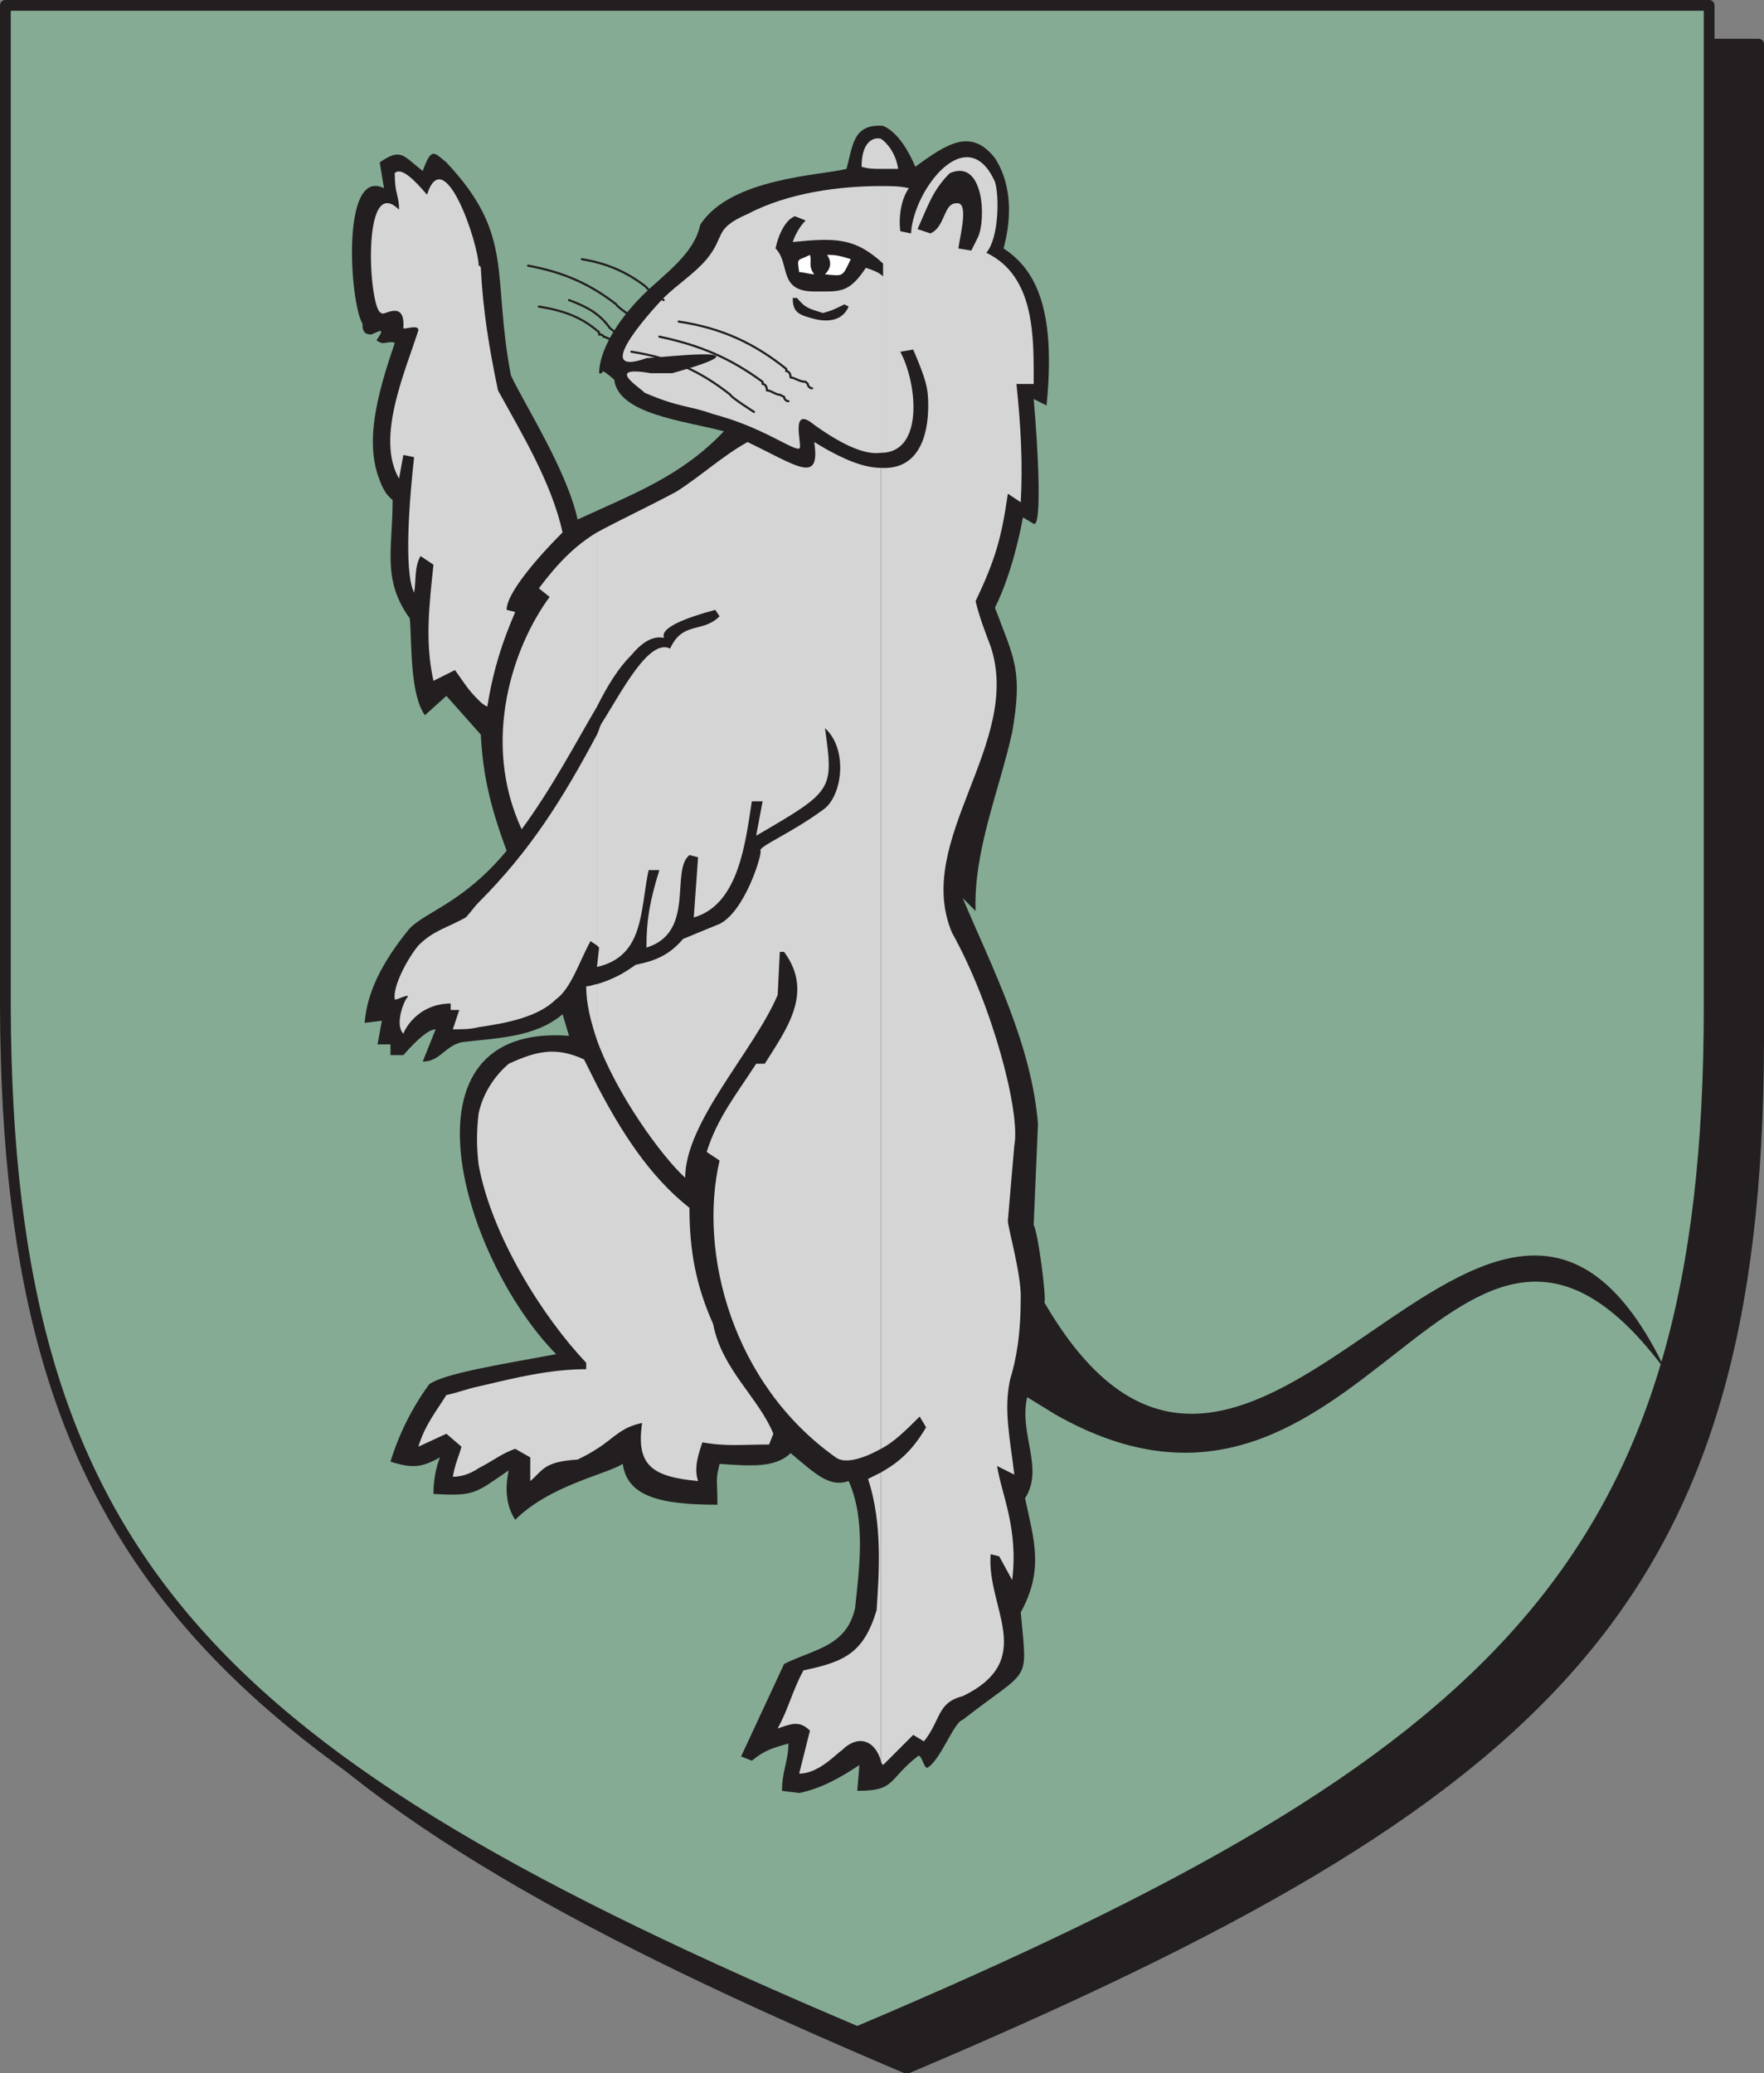
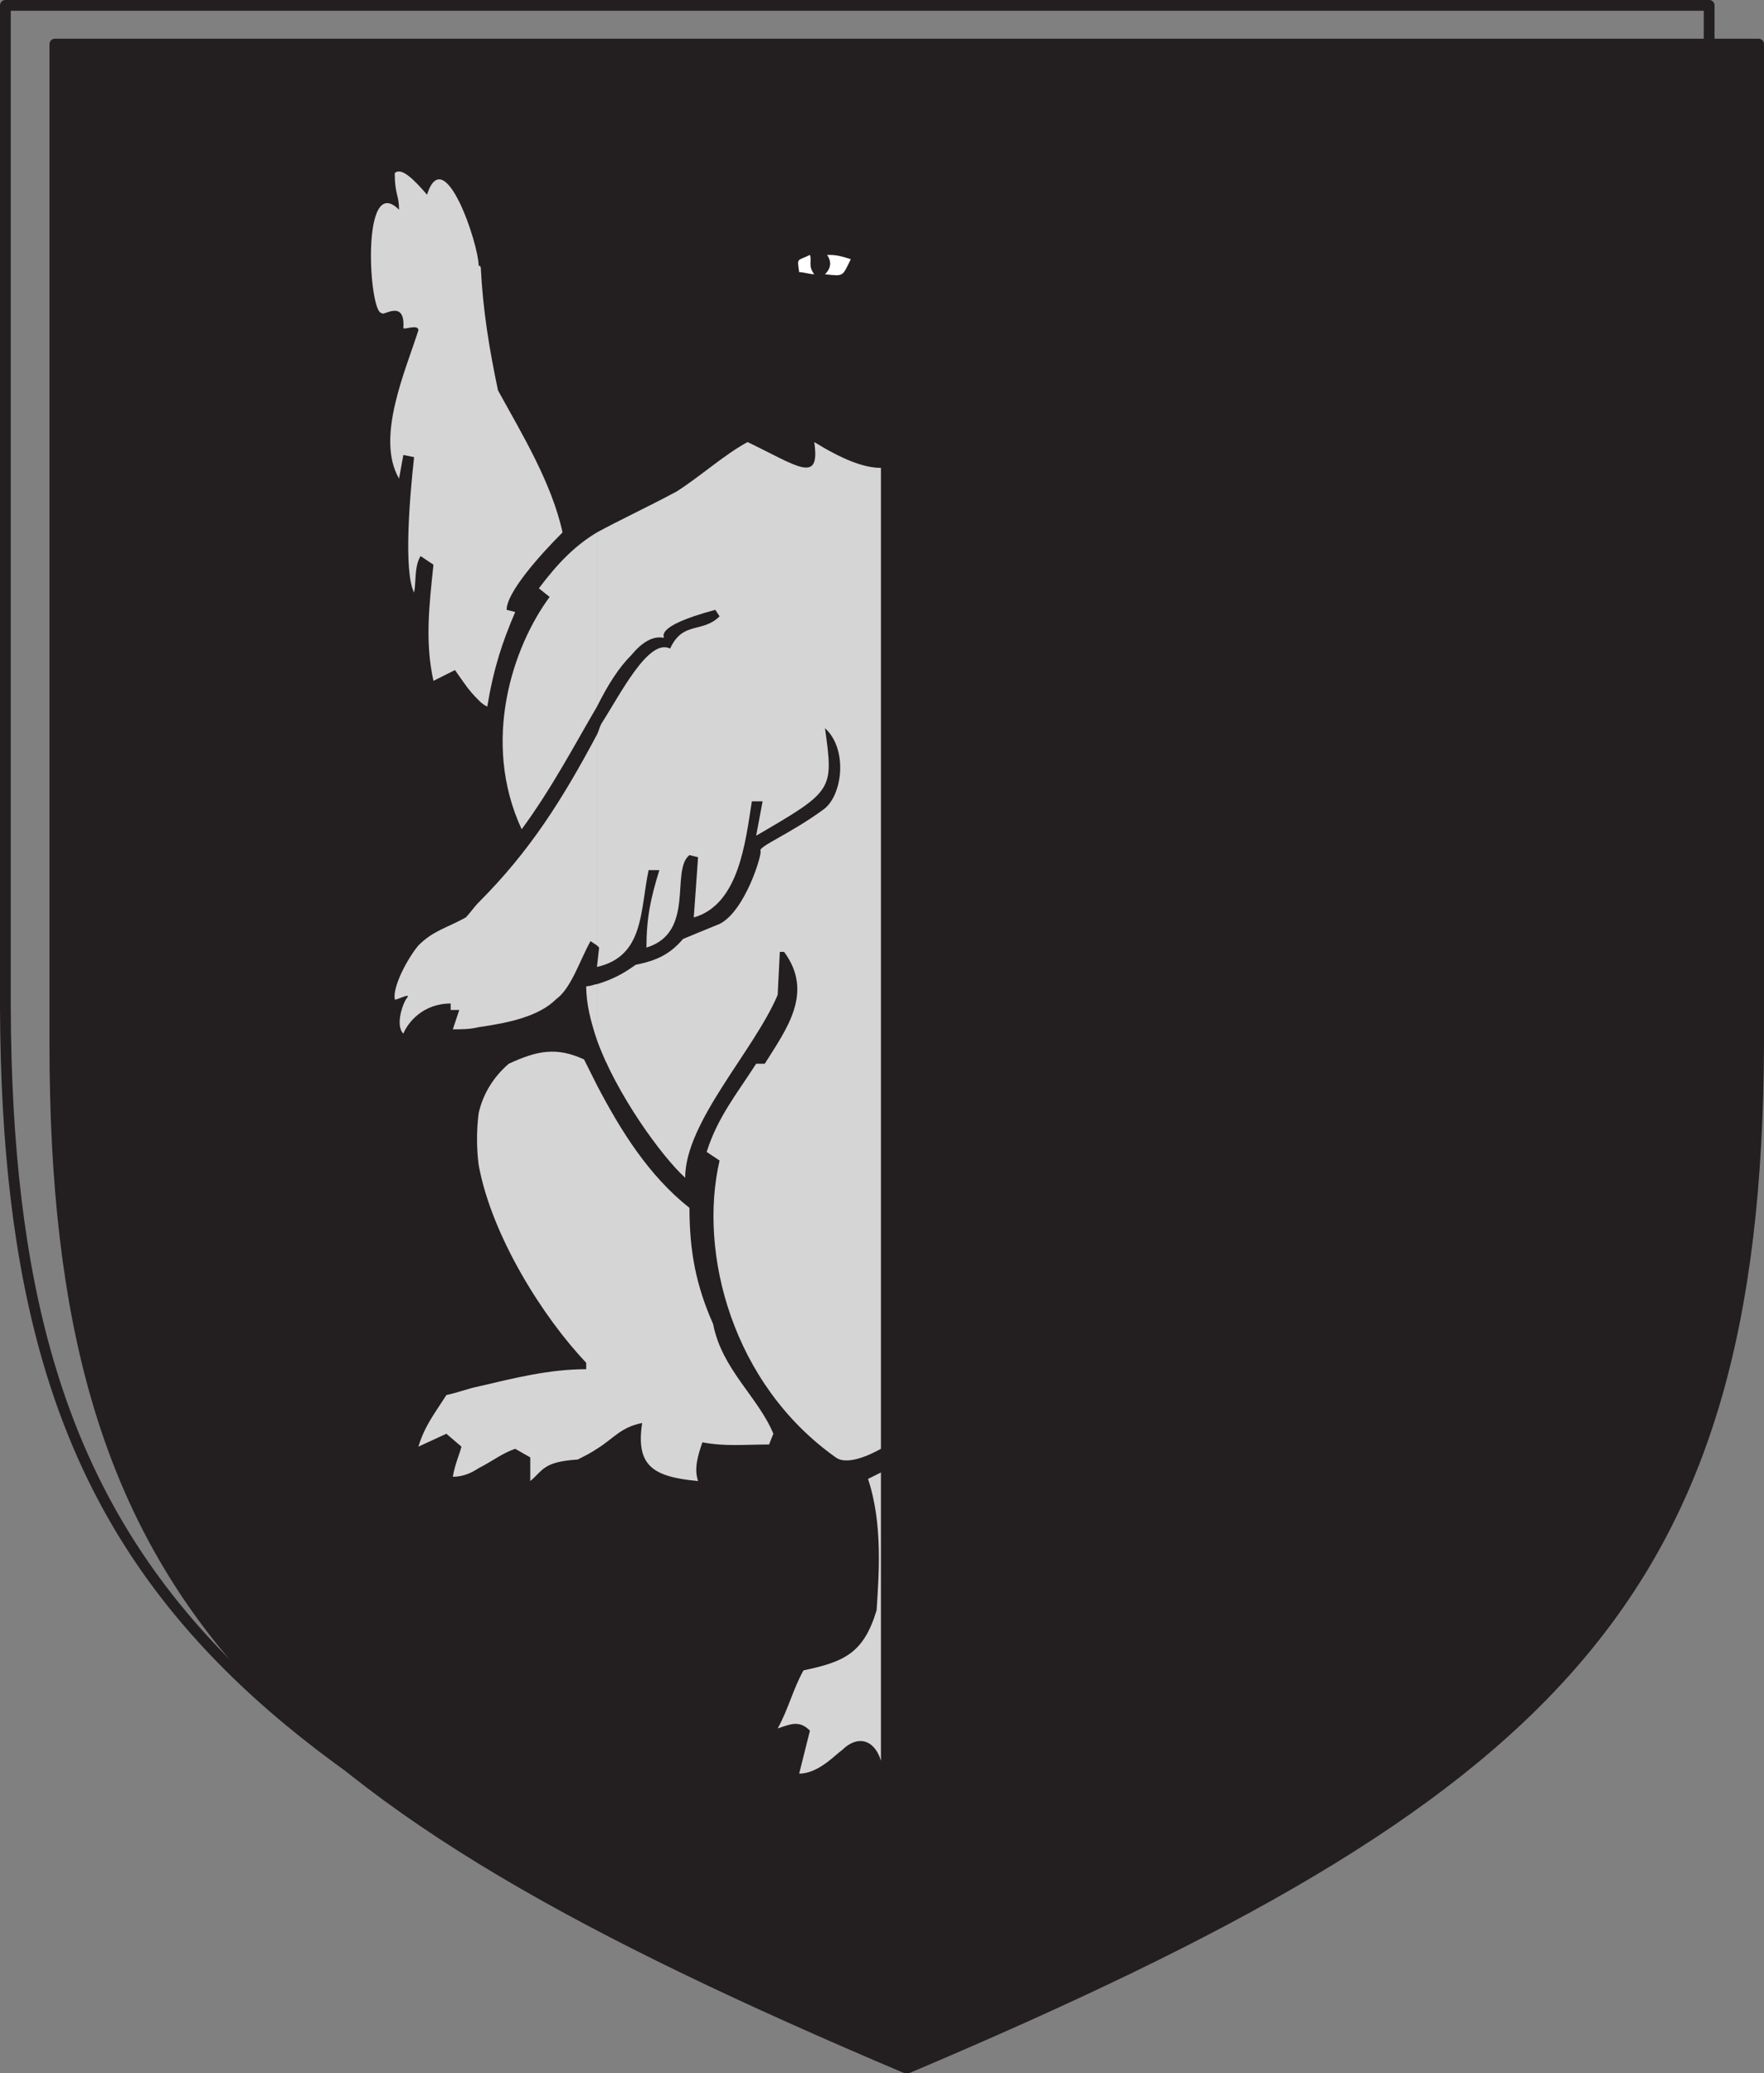
<svg xmlns="http://www.w3.org/2000/svg" width="615" height="722.852">
  <rect width="100%" height="100%" fill="#808080" stroke="none" />
  <path fill="#231f20" fill-rule="evenodd" d="M316.125 721.125c225-95.25 296.25-163.5 297-357V15.375h-594v348.75c0 193.5 72 261.75 297 357" />
  <path fill="none" stroke="#231f20" stroke-linecap="round" stroke-linejoin="round" stroke-miterlimit="10" stroke-width="3.75" d="M316.125 721.125c225-95.25 296.25-163.5 297-357V15.375h-594v348.75c0 193.5 72 261.75 297 357zm0 0" />
-   <path fill="#85ab94" fill-rule="evenodd" d="M298.875 708.375c225-95.25 297-164.25 297-357V1.875h-594v349.5c.75 192.75 72 261.75 297 357" />
  <path fill="none" stroke="#231f20" stroke-linecap="round" stroke-linejoin="round" stroke-miterlimit="10" stroke-width="3.75" d="M298.875 708.375c225-95.25 297-164.25 297-357V1.875h-594v349.5c.75 192.75 72 261.75 297 357zm0 0" />
  <path fill="#231f20" fill-rule="evenodd" d="m278.625 625.125-6-.75c0-6.75 2.25-10.5 2.25-16.5-5.25 1.5-8.25 2.25-12.75 6l-3.75-1.5 15-32.25c10.5-5.25 21.75-6 24.75-19.5 1.5-14.25 3.75-30.75-2.25-44.25-6.75 2.25-11.25-2.25-20.25-9.75-5.25 5.25-14.25 4.5-24.75 3.75-1.5 6-.75 5.25-.75 14.25-20.25 0-31.5-3-33-14.25-6 3.75-25.5 7.5-37.5 19.5-3-4.5-3.75-10.5-2.25-17.25-12 8.25-12 9-26.25 8.25 0-4.5.75-9 2.25-12.75-6.75 3.75-9.75 3.75-17.25 1.5 3-9.75 7.5-18.75 13.5-27 5.25-3.75 24-6.75 44.25-10.5-33-33.75-57-115.5 4.5-111l-2.25-7.5c-9.75 8.25-23.25 8.25-35.25 9.75-6 1.5-7.5 6.75-13.5 6.75l4.5-11.25c-2.25 0-6 3-11.25 9h-4.5v-3.75h-4.5l1.5-8.25-6 .75c.75-9.75 5.25-20.25 15.75-33 6-6 18.75-9 33.75-27-5.25-14.25-8.25-25.5-9-40.5l-12-13.5-7.5 6.75c-5.25-7.5-4.5-24.75-5.25-33.75-9.75-13.5-6-24-6-41.25-1.5-1.5-3-2.25-5.25-9-3.75-12-.75-26.25 6-45.75-.75-.75-3 0-4.5 0-1.5-.75-2.25-.75-1.5-1.5 3-4.5 0-2.25-2.25-1.5-3 0-3-2.25-3-3.75-4.5-7.5-7.5-54.75 7.5-47.25l-1.5-9c7.5-5.25 8.25-2.25 15 3 3-8.25 3.75-6.75 8.25-3 24 25.5 15.75 39 22.5 74.25 4.5 9.75 19.5 33 23.25 50.25 19.5-9 36-15 51-30.75-14.25-3.75-36.75-6-38.25-18-6-5.25-3-1.5-5.25-2.25 0-7.5 6-18 15-27 7.5-7.5 18-14.25 20.25-24.75 10.5-16.5 42.75-17.25 51-19.5 2.25-8.25 2.25-15.75 12.75-15 5.25 2.25 9 9 11.25 14.25 11.25-8.25 19.5-13.5 27.75-3 6.75 10.5 5.25 23.25 3 31.5 12.75 8.25 18 24 15 54.75l-4.5-2.25c1.5 16.5 3 45 0 43.5l-3.75-2.25s-3 18-9.75 31.5c6.75 18 9.75 21.75 6 43.5-4.5 20.25-13.5 41.25-12.75 62.25l-4.5-4.5c10.5 24.75 24 51 26.25 78.75l-1.5 35.25c1.5 2.25 4.5 25.5 3.75 27 72.75 125.25 156-104.25 216.75 24-73.5-99.75-105 76.5-213 15l-9.75-6c-3 12.75 6 24.75-.75 35.25 3 14.25 6.75 24.75-1.5 39.75 2.25 25.5 3.75 18.75-20.25 37.5-3 .75-7.5 13.5-12 16.5-1.5 1.5-2.25-5.25-3.75-3.75-10.5 8.25-7.5 12-21 12l.75-9c-6.75 4.5-13.5 8.25-21 9.75" />
-   <path fill="#d6d5d5" fill-rule="evenodd" d="M307.125 513.375v100.5s0 .75.75 1.5l10.5-10.5 3.75 2.25c6-7.5 4.5-13.5 13.5-15.75 26.25-12.75 8.25-30.75 9.75-49.5l3 .75 4.5 8.25c2.25-18-3.75-30-5.25-39.75l6 3c-1.5-12.75-3.75-22.5-1.5-33 2.25-7.5 3.75-15.75 3.75-29.25 0-8.25-4.5-24-4.5-26.25l2.25-26.25c2.25-11.25-7.5-48.75-21.75-74.25-13.5-32.25 24.75-66 13.5-99.75-2.25-6-3.75-9.75-5.25-15.75 6.75-14.25 9-21.75 11.25-37.5l4.5 3c.75-13.5 0-27-1.5-41.25h6c0-15.75.75-37.5-16.5-45.75 4.5-5.25 4.5-20.25 3-24.75-9.75-21.75-28.5 3-29.25 18l-3.75-.75c-.75-6 .75-12 3-15-3-.75-6-.75-9.75-.75v93c15 0 12.75-24 6.75-35.25l4.5-.75c4.5 10.5 5.25 13.5 5.25 19.5 0 11.25-3.75 22.5-16.5 21.75v342c4.5-2.25 9-6.75 13.5-11.25l2.25 3.75c-5.25 9-10.5 12.75-15.75 15.75m0-465v10.5h6c-.75-5.25-3.75-9-6-10.5m0 10.5v-10.5c-3-.75-6.75 1.5-6.75 9.75 2.25.75 4.5.75 6.75.75m0 99v-93c-14.25 0-32.25 2.25-46.5 9.75-12 5.25-7.5 7.5-14.25 15.75-4.5 5.25-10.5 9-15 13.5-1.5 1.5-27 28.5-6 21 10.5-.75 43.5-4.5 9 5.25h-7.5c-17.25-3-2.25 6-2.25 6.75 12 5.25 15.75 4.5 24 7.5 17.25 4.5 27.75 12.75 30 12 1.5 0-3.75-15.75 5.25-8.25 10.5 7.5 18 10.5 23.25 9.75" />
  <path fill="#d6d5d5" fill-rule="evenodd" d="M307.125 505.125v-342c-6 0-13.5-3-23.25-9 2.25 15-6 8.25-23.25 0-8.25 4.5-16.5 12-24.75 17.25-11.25 6-19.5 9.75-27.75 14.25v60.75c3.75-7.5 7.5-13.5 12-18 3.75-4.5 7.5-6.75 11.25-6 .75 0-4.5-3.75 18-9.75l1.5 2.25c-6 6-12.75 1.5-17.25 11.25-7.5-3.75-17.25 15.75-24 26.25-.75 1.5-.75 2.25-1.5 3.75v73.5l.75.75-.75 6.75c16.5-3.75 15-19.5 18-33.75h3.75c-3 9.75-4.5 16.5-4.5 27 17.25-5.25 8.25-27 15-32.25l3 .75-1.5 21c15.75-4.5 18-26.25 20.25-40.5h3.75l-2.25 12c27-15.75 27-15.75 24-37.5 8.25 7.5 6 24-.75 28.5-11.25 8.25-22.5 12.75-21.75 14.25.75.75-5.25 21-14.25 25.5-3.75 1.5-12.75 5.25-12.75 5.25-4.5 5.25-9 7.5-16.5 9-2.25 1.5-6 4.5-13.5 6.75v19.5c6.75 18.75 22.5 40.5 30.75 48 0-19.5 24-44.25 32.25-63.75l.75-15h1.5c10.5 14.25.75 27-6.75 39h-3c-6.75 10.5-13.5 18.75-17.25 30.75l4.5 3c-7.5 32.25 4.5 78 40.5 103.5 3 2.25 9 .75 15.75-3m0 108.75v-100.5l-4.5 2.25c5.25 15.75 3.75 33.75 3 45.75-4.5 15-11.25 18-25.5 21-3.75 6.75-5.25 13.5-9 20.25 4.5-1.5 7.5-3 11.25.75l-3.75 15c6.75 0 12.75-6.75 15-8.25 5.25-5.25 11.25-3.75 13.5 3.75" />
  <path fill="#d6d5d5" fill-rule="evenodd" d="M208.125 378.375v126.75c6-3.75 8.25-7.5 15.75-9-2.25 15 3.75 18.75 19.5 20.25-1.5-4.5 0-9 1.5-13.5 8.25 1.5 14.25.75 23.25.75l1.5-3.75c-5.25-12.75-18-22.5-21-38.25-6-13.5-8.25-25.5-8.25-40.5-14.25-11.25-24-27-32.25-42.75m0-132v-60.75c-7.5 4.5-13.5 10.5-20.25 19.5l3.75 3c-12.75 17.25-24 50.25-9.75 81 10.5-14.25 18.75-30 26.25-42.75m0 83.25v-73.5c-12 22.5-23.25 40.5-41.25 58.5v43.5c10.5-1.5 21-3.75 27-9.75 5.25-3.75 8.25-13.5 12-20.25l2.25 1.5m0 33v-19.5c-.75 0-2.25.75-3.75.75 0 6 1.5 12 3.75 18.75m0 142.5v-126.75l-4.5-9c-9.75-4.5-16.5-3-26.25 1.5-5.25 4.5-9 10.5-10.5 17.25v18c4.5 24.75 22.5 53.25 37.5 69v2.25c-12.75 0-24.75 3-37.5 6v28.5c4.5-2.25 8.25-5.25 12.75-6.75l5.25 3v8.25c4.5-3.75 4.5-6.75 16.5-7.5 3-1.5 4.5-2.25 6.75-3.75m-41.25-412.5v151.5c.75.75 1.5 1.5 3 2.25 2.25-13.5 5.25-22.5 9.75-33l-3-.75c0-6 11.25-18.75 19.5-27-3.75-17.25-14.25-34.5-22.5-49.5-3-14.25-5.25-27.75-6-42.75 0 0 0-.75-.75-.75m0 151.5v-151.5c0-7.5-12-43.5-18-24.75-4.5-5.25-9-9.75-11.25-7.5 0 7.5 1.5 7.5 1.5 12.75-13.5-13.5-10.5 36.75-6 36 0 1.5 8.25-5.25 7.5 5.25 0 .75 5.25-1.5 5.25.75-4.5 14.25-15 37.5-6.75 51.75l1.5-8.25 3.75.75c-1.5 13.5-3.75 39.75 0 47.25.75-3.75 0-9 2.25-12.75l4.5 3c-1.5 14.25-3 27 0 40.5l7.5-3.75c3.75 5.25 4.5 6.75 8.25 10.5m0 114v-43.5c-1.5 1.5-3 3.75-4.5 5.25-6.75 3.75-11.25 4.5-16.5 9.75-3.75 4.5-9 14.25-8.25 18.75 0 .75 5.25-2.25 4.5-.75-1.5 1.5-4.5 9.75-1.5 12.75 1.5-3.75 6.75-10.5 16.5-10.5v2.25h3l-2.25 6.75c3 0 6 0 9-.75m0 48v-18c-.75 6-.75 12 0 18m0 105.75v-28.5c-3.75.75-7.5 2.25-11.25 3-3.75 6-7.5 10.5-9.75 18l9.75-4.5 5.25 4.5c-.75 3-2.25 6-3 10.5 3.75 0 6.75-1.5 9-3" />
  <path fill="#231f20" fill-rule="evenodd" d="M284.625 111.375c-6-1.5-8.25-2.25-8.25-7.5h1.5c3 3.75 4.5 3.75 9 5.25 3-.75 4.5-1.5 7.5-3l1.5.75c-2.25 5.25-7.5 5.25-11.25 4.5m-.75-9.75c-12.75 0-8.25-9.75-13.5-15 .75-3.75 3-9.75 6.75-11.25l3.75 1.5c-2.25 2.25-3.75 5.25-4.5 7.5 15-1.5 21.75-1.5 31.5 7.5v4.5c-1.5-1.5-3.75-2.25-6-3-6 9-9 8.25-18 8.25" />
  <path fill="#fff" fill-rule="evenodd" d="M287.625 95.625c2.25-2.25 2.25-4.5.75-6.75 2.25 0 3.75 0 8.25 1.5-3 6-2.25 6-9 5.25m-9-.75c-.75-5.25-.75-3.75 3.75-6 .75 2.25-.75 3.75 1.5 6.75-1.5 0-3.75-.75-5.25-.75" />
-   <path fill="#231f20" fill-rule="evenodd" d="M334.125 86.625c.75-5.25 3.75-16.5-.75-15.75-4.5 0-3.75 8.25-9 10.5l-4.5-1.5c3.75-8.25 5.25-13.5 11.25-19.5 12-5.25 12.75 16.5 9.75 22.5l-2.25 4.5-4.5-.75" />
-   <path fill="none" stroke="#231f20" stroke-linecap="round" stroke-linejoin="round" stroke-miterlimit="10" stroke-width=".75" d="M184.125 92.625c12 2.25 21 6 30.75 13.5 0 .75 6.75 5.25 6.75 5.25m8.25 6c14.25 3 24.75 7.5 36 15.75v.75s1.5 0 1.5 2.25c1.5 0 3 1.5 4.5 1.5l1.5.75c0 .75.75 1.5 1.5 1.5m-87-33c9 1.5 15 3.75 21 9v.75s1.5 0 1.5.75c.75 0 1.5.75 2.25.75l.75.75c0 .75.75.75.75.75m6 3c14.25 2.25 24 6.75 34.5 15 0 .75 8.25 6 8.25 6m-60-53.25c9 1.5 15.75 4.5 22.5 9.75 0 .75 6 4.5 6 4.5m-33 0c6 2.25 10.5 4.5 14.25 9.75l3.75 3m20.25-5.25c15 2.25 26.25 7.5 37.5 16.5v.75s1.5 0 1.5 2.25c1.5 0 3 1.5 5.25 1.5l.75.75c0 .75.75 1.5 1.5 1.5" />
+   <path fill="none" stroke="#231f20" stroke-linecap="round" stroke-linejoin="round" stroke-miterlimit="10" stroke-width=".75" d="M184.125 92.625c12 2.25 21 6 30.75 13.5 0 .75 6.75 5.25 6.75 5.25m8.25 6c14.25 3 24.75 7.5 36 15.75v.75s1.5 0 1.5 2.25c1.5 0 3 1.5 4.5 1.5l1.5.75c0 .75.75 1.5 1.5 1.5m-87-33c9 1.5 15 3.75 21 9v.75s1.5 0 1.5.75c.75 0 1.5.75 2.25.75l.75.75c0 .75.75.75.75.75c14.25 2.25 24 6.75 34.5 15 0 .75 8.25 6 8.25 6m-60-53.25c9 1.5 15.75 4.5 22.5 9.75 0 .75 6 4.5 6 4.5m-33 0c6 2.25 10.5 4.5 14.25 9.75l3.75 3m20.25-5.25c15 2.25 26.25 7.5 37.5 16.5v.75s1.5 0 1.5 2.25c1.5 0 3 1.5 5.25 1.5l.75.75c0 .75.75 1.5 1.5 1.5" />
</svg>